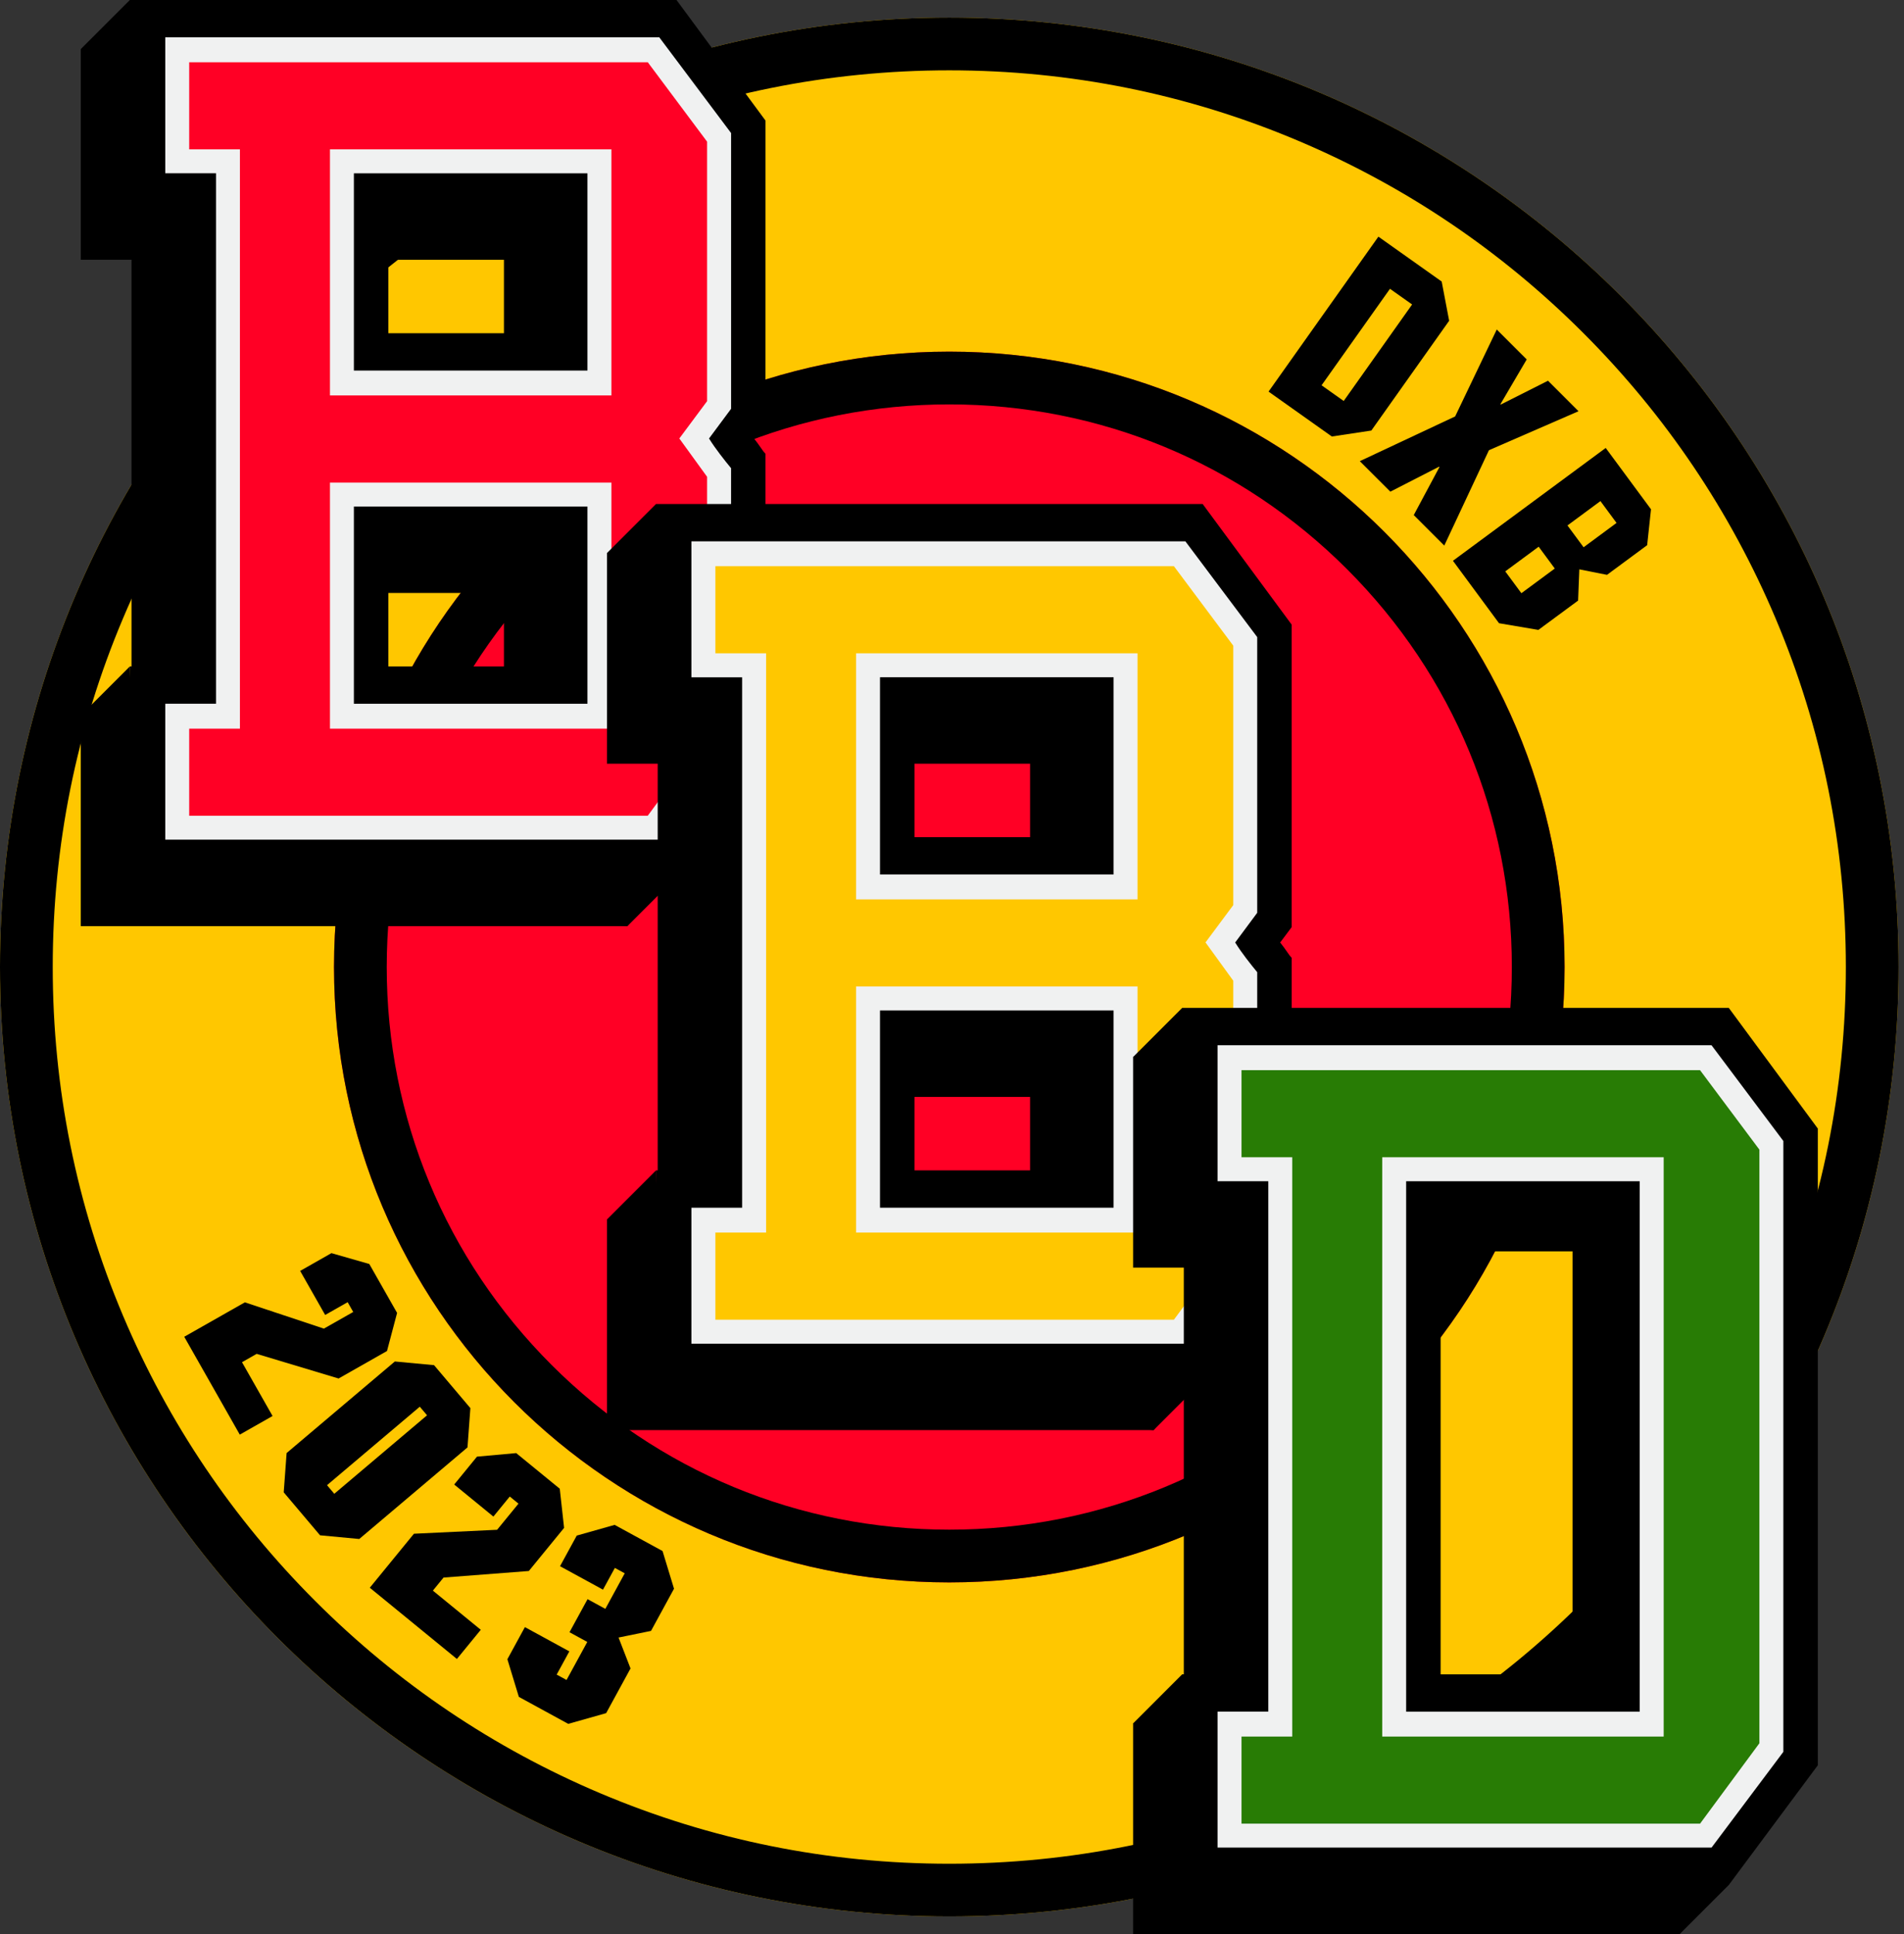
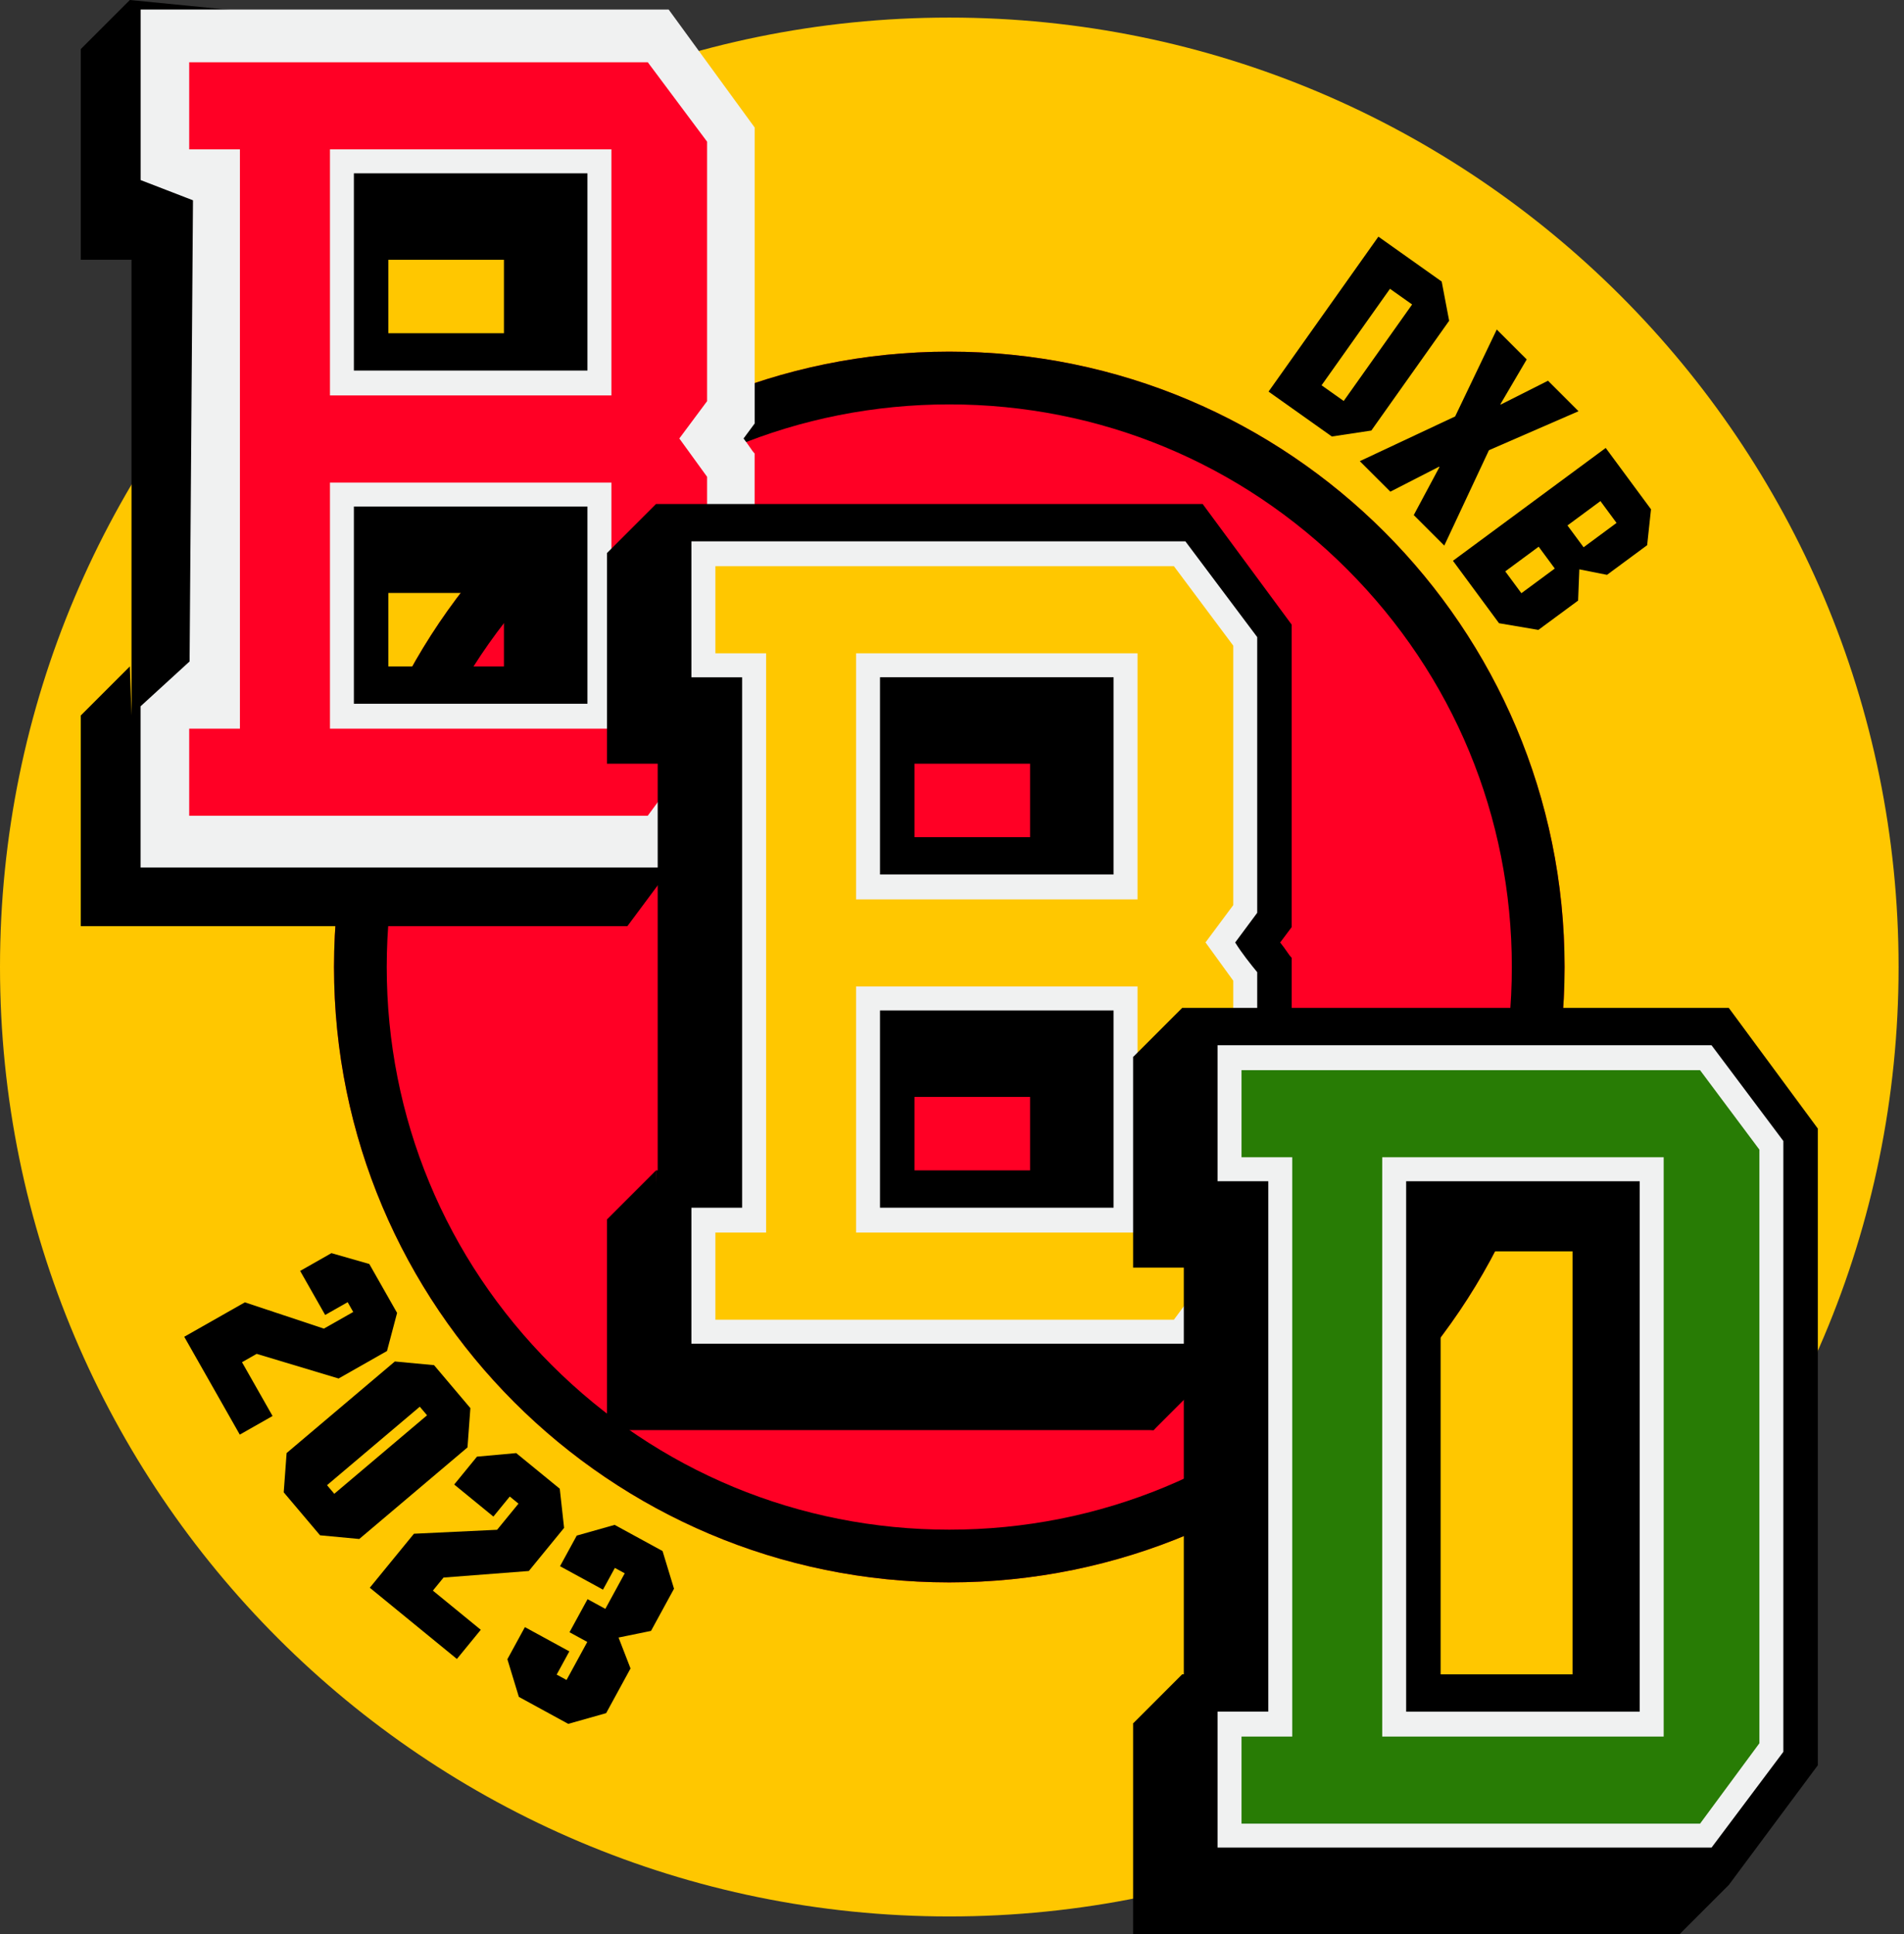
<svg xmlns="http://www.w3.org/2000/svg" width="128" height="130" viewBox="0 0 128 130" fill="none">
  <rect x="0" y="0" width="128" height="130" fill="#333333" stroke="none" />
  <g clip-path="url(#clip0_81_1921)">
    <path d="M63.818 128.817C99.063 128.817 127.636 100.245 127.636 64.999C127.636 29.754 99.063 1.182 63.818 1.182C28.572 1.182 0 29.754 0 64.999C0 100.245 28.572 128.817 63.818 128.817Z" fill="#FFC700" />
-     <path d="M63.818 4.728C71.956 4.728 79.849 6.32 87.278 9.463C94.455 12.498 100.901 16.844 106.438 22.381C111.974 27.918 116.32 34.363 119.356 41.54C122.498 48.968 124.091 56.862 124.091 65.001C124.091 73.14 122.498 81.032 119.356 88.461C116.32 95.638 111.974 102.084 106.438 107.62C100.901 113.157 94.455 117.503 87.278 120.539C79.85 123.681 71.957 125.274 63.818 125.274C55.679 125.274 47.787 123.681 40.358 120.539C33.18 117.503 26.735 113.157 21.198 107.62C15.661 102.084 11.315 95.638 8.28 88.461C5.139 81.033 3.545 73.14 3.545 65.001C3.545 56.862 5.137 48.97 8.28 41.54C11.315 34.363 15.661 27.918 21.198 22.381C26.735 16.844 33.18 12.498 40.358 9.463C47.785 6.32 55.679 4.728 63.818 4.728ZM63.818 1.182C28.572 1.182 0 29.755 0 64.999C0 100.244 28.572 128.817 63.818 128.817C99.064 128.817 127.636 100.245 127.636 64.999C127.636 29.753 99.064 1.182 63.818 1.182Z" fill="black" />
    <path d="M63.818 106.363C86.662 106.363 105.181 87.844 105.181 64.999C105.181 42.155 86.662 23.636 63.818 23.636C40.974 23.636 22.455 42.155 22.455 64.999C22.455 87.844 40.974 106.363 63.818 106.363Z" fill="#FF0025" />
    <path d="M63.818 27.182C73.919 27.182 83.417 31.116 90.559 38.26C97.703 45.402 101.636 54.899 101.636 65.001C101.636 75.102 97.703 84.6 90.559 91.742C83.417 98.885 73.919 102.819 63.818 102.819C53.717 102.819 44.219 98.885 37.077 91.742C29.933 84.6 25.999 75.102 25.999 65.001C25.999 54.899 29.933 45.402 37.077 38.26C44.219 31.116 53.717 27.182 63.818 27.182ZM63.818 23.636C40.973 23.636 22.455 42.156 22.455 64.999C22.455 87.843 40.974 106.363 63.818 106.363C86.662 106.363 105.181 87.843 105.181 64.999C105.181 42.156 86.662 23.636 63.818 23.636Z" fill="black" />
    <path d="M43.765 109.624L41.583 110.07L42.388 112.147L40.749 115.152L38.201 115.872L34.881 114.059L34.11 111.527L35.287 109.369L38.275 111L37.423 112.56L38.087 112.922L39.482 110.366L38.286 109.713L39.5 107.49L40.695 108.143L41.999 105.752L41.335 105.39L40.537 106.851L37.649 105.275L38.773 103.217L41.32 102.497L44.541 104.255L45.312 106.788L43.764 109.627L43.765 109.624Z" fill="black" />
    <path d="M30.534 99.785L32.066 97.911L34.703 97.673L37.631 100.067L37.922 102.699L35.552 105.597L29.818 106.038L29.101 106.916L32.321 109.549L30.716 111.51L24.86 106.722L27.828 103.092L33.419 102.827L34.856 101.07L34.27 100.592L33.169 101.939L30.534 99.784V99.785Z" fill="black" />
    <path d="M24.152 103.445L21.516 103.198L19.074 100.31L19.268 97.669L26.545 91.514L29.18 91.761L31.622 94.649L31.428 97.29L24.152 103.445ZM28.71 95.131L28.221 94.554L21.984 99.829L22.473 100.407L28.71 95.131Z" fill="black" />
    <path d="M20.177 85.428L22.281 84.232L24.827 84.962L26.695 88.25L26.017 90.81L22.762 92.658L17.255 91.002L16.269 91.562L18.323 95.179L16.12 96.43L12.386 89.853L16.463 87.538L21.773 89.306L23.746 88.186L23.372 87.528L21.86 88.387L20.179 85.428H20.177Z" fill="black" />
    <path d="M42.181 3.299C31.03 2.199 19.879 1.1 8.73 0C7.63 1.1 6.531 2.199 5.431 3.299V17.458H8.841V48.092C8.803 46.992 8.767 45.893 8.73 44.793C7.63 45.893 6.531 46.992 5.431 48.092V62.251H42.179L48.163 54.205V33.803C48.078 33.718 47.97 33.58 47.841 33.385C47.712 33.192 47.56 32.988 47.39 32.773L48.162 31.743V11.407H48.164L42.18 3.299H42.181ZM22.807 25.699V17.462H33.878V25.699H22.807ZM22.807 48.096V39.858H33.878V48.096H22.807Z" fill="black" />
    <path d="M50.737 8.575L44.954 0.643H9.454V12.104C10.626 12.558 11.801 13.009 12.974 13.463C12.897 23.795 12.822 34.129 12.746 44.459C11.646 45.465 10.55 46.469 9.45 47.475V58.31H44.949L50.731 50.441V30.484C50.646 30.398 50.545 30.263 50.42 30.074C50.293 29.885 50.148 29.686 49.986 29.475L50.733 28.467V8.572L50.735 8.575H50.737ZM38.151 45.704C33.78 45.527 29.409 45.354 25.039 45.178C25.001 41.958 24.96 38.74 24.922 35.519C29.302 35.459 33.683 35.403 38.063 35.342C38.091 38.796 38.122 42.25 38.151 45.703V45.704ZM37.596 22.936C33.565 22.876 29.539 22.819 25.508 22.759C25.48 19.657 25.448 16.553 25.42 13.452C29.341 13.393 33.264 13.336 37.184 13.275C37.319 16.495 37.458 19.713 37.593 22.934H37.596V22.936Z" fill="#F0F1F1" />
-     <path d="M51.465 8.108L45.48 0H8.73V14.159H12.14V44.793H8.73V58.952C19.88 60.052 31.029 61.151 42.179 62.251C43.279 61.151 44.378 60.052 45.478 58.952C47.473 56.27 49.467 53.589 51.462 50.906V30.504C51.377 30.419 51.269 30.281 51.14 30.085C51.011 29.893 50.859 29.689 50.689 29.474L51.461 28.444C51.461 21.665 51.463 14.887 51.463 8.108H51.465ZM49.148 27.479L47.666 29.474C47.881 29.818 48.127 30.171 48.407 30.537C48.685 30.902 48.933 31.212 49.148 31.47V50.006L44.32 56.441H11.112V47.303H14.522V11.647H11.112V2.508H44.321L49.149 8.943V27.479H49.148Z" fill="black" />
    <path d="M47.538 9.526L43.549 4.185H12.719V10.039H16.129V48.977H12.719V54.832H43.545L47.535 49.425V32.048L45.669 29.473L47.535 26.965V9.524L47.537 9.526H47.538ZM41.103 48.977H22.183V32.436H41.103V48.977ZM41.103 26.581H22.183V10.039H41.103V26.581Z" fill="#FF0025" />
    <path d="M23.79 11.65V24.908H39.492V11.65H23.79ZM37.177 22.399H26.106V14.162H37.177V22.399Z" fill="black" />
    <path d="M23.79 34.046V47.304H39.492V34.046H23.79ZM37.177 44.795H26.106V36.558H37.177V44.795Z" fill="black" />
    <path d="M40.805 37.175V51.334H44.215V81.968C44.178 80.868 44.141 79.769 44.104 78.669C43.004 79.769 41.905 80.868 40.805 81.968V96.127H77.553L83.537 88.081V67.679C83.452 67.594 83.344 67.456 83.215 67.26C83.086 67.068 82.934 66.863 82.764 66.649L83.536 65.619V45.283L77.552 37.175H40.803H40.805ZM58.178 59.571V51.334H69.249V59.571H58.178ZM58.178 81.968V73.73H69.249V81.968H58.178Z" fill="black" />
    <path d="M85.953 42.564L80.215 34.673H44.985C45.099 38.739 45.213 42.807 45.323 46.873C46.206 46.91 47.087 46.949 47.97 46.986C48.065 47.475 48.159 47.96 48.253 48.449V78.254C47.324 79.058 46.394 79.86 45.465 80.665C45.305 84.452 45.143 88.24 44.983 92.029H80.212L85.95 84.201V64.354C85.869 64.273 85.764 64.133 85.641 63.948C85.519 63.76 85.374 63.564 85.21 63.352L85.95 62.35V42.563L85.953 42.565V42.564ZM73.304 79.082C68.703 79.139 64.102 79.192 59.501 79.249C59.611 75.843 59.718 72.439 59.83 69.033C64.109 69.206 68.389 69.383 72.668 69.556C72.882 72.732 73.093 75.906 73.308 79.082H73.305H73.304ZM73.455 56.837C69.1 56.969 64.745 57.098 60.389 57.231C60.572 53.954 60.758 50.68 60.941 47.403C64.981 47.324 69.018 47.245 73.058 47.166C73.19 50.39 73.319 53.614 73.452 56.834L73.455 56.837Z" fill="#F0F1F1" />
    <path d="M86.835 41.985L80.851 33.877H44.102C43.002 34.977 41.904 36.076 40.803 37.176C41.904 40.796 43.002 44.416 44.102 48.036H47.513V78.67H44.102V92.829C55.252 93.929 66.402 95.028 77.552 96.128C78.652 95.028 79.751 93.929 80.851 92.829C82.845 90.147 84.84 87.465 86.835 84.783V64.381C86.749 64.296 86.642 64.158 86.513 63.962C86.383 63.77 86.232 63.566 86.062 63.351L86.833 62.321V41.985H86.835ZM84.518 61.356L83.037 63.351C83.251 63.695 83.497 64.048 83.777 64.414C84.055 64.779 84.303 65.088 84.518 65.347V83.883L79.69 90.319H46.481V81.18H49.891V45.526H46.481V36.387H79.69L84.518 42.823V61.359V61.356Z" fill="black" />
    <path d="M82.909 43.399L78.919 38.058H48.093V43.912H51.503V82.85H48.093V88.705H78.919L82.909 83.298V65.921L81.043 63.346L82.909 60.838V43.395V43.398V43.399ZM76.473 82.85H57.553V66.309H76.473V82.85ZM76.473 60.454H57.553V43.912H76.473V60.454Z" fill="#FFC700" />
    <path d="M59.16 45.523V58.781H74.863V45.523H59.16ZM72.548 56.272H61.477V48.035H72.548V56.272Z" fill="black" />
    <path d="M59.16 67.92V81.178H74.863V67.92H59.16ZM72.548 78.669H61.477V70.431H72.548V78.669Z" fill="black" />
    <path d="M112.922 71.048H76.174V85.207H79.584V115.841H76.174V130H112.922L118.906 121.954V79.156L112.922 71.048ZM105.717 84.111V114.744H94.647V84.111H105.717Z" fill="black" />
    <path d="M114.905 68.534H81.302V80.357C82.341 81.01 83.382 81.661 84.421 82.314V112.135C83.312 112.866 82.205 113.597 81.096 114.328C81.166 118.192 81.234 122.052 81.3 125.916H114.903L120.377 118.085V76.424L114.903 68.53V68.532L114.905 68.534ZM108.656 113.831H95.978V81.211H108.656V113.831Z" fill="#F0F1F1" />
    <path d="M122.206 75.857L116.222 67.749H79.474C78.374 68.849 77.275 69.948 76.175 71.048C77.275 74.668 78.374 78.289 79.474 81.908H82.884V112.542H79.474C78.374 113.642 77.275 114.741 76.175 115.841C77.275 119.46 78.374 123.081 79.474 126.701C90.624 127.801 101.773 128.9 112.923 130C114.023 128.9 115.122 127.801 116.222 126.701C118.217 124.019 120.211 121.337 122.206 118.655V75.857ZM119.889 117.754L115.061 124.189H81.852V115.051H85.263V79.396H81.852V70.258H115.061L119.889 76.693V117.755V117.754Z" fill="black" />
    <path d="M118.279 77.275L114.289 71.934H83.463V77.788H86.873V116.726H83.463V122.581H114.289L118.279 117.174V77.271V77.274V77.275ZM111.844 93.223V116.726H92.923V77.788H111.844V93.223Z" fill="#287C05" />
    <path d="M94.531 79.399V115.053H110.234V79.399H94.531ZM107.919 101.795V112.544H96.848V81.911H107.919V101.799V101.797V101.795Z" fill="black" />
    <path d="M92.189 28.94L89.536 29.34L85.281 26.322L92.665 15.907L96.92 18.924L97.422 21.56L92.19 28.94H92.189ZM93.444 19.412L88.845 25.898L90.333 26.953L94.932 20.466L93.444 19.412Z" fill="black" />
    <path d="M100.097 30.261L97.094 36.672L95.042 34.622L96.769 31.396L96.743 31.37L93.468 33.048L91.416 30.998L97.825 27.991L100.623 22.148L102.636 24.16L100.87 27.165L100.896 27.191L104.068 25.591L106.119 27.641L100.097 30.261Z" fill="black" />
    <path d="M110.992 34.233L110.733 36.646L108.034 38.639L106.173 38.269L106.091 40.369L103.42 42.34L100.775 41.891L97.677 37.694L107.947 30.11L110.992 34.233ZM107.592 33.682L105.376 35.319L106.46 36.786L108.675 35.149L107.592 33.682ZM103.44 36.748L101.194 38.406L102.278 39.873L104.523 38.215L103.44 36.748Z" fill="black" />
  </g>
  <defs>
    <clipPath id="clip0_81_1921">
      <rect width="127.636" height="130" fill="white" />
    </clipPath>
  </defs>
</svg>